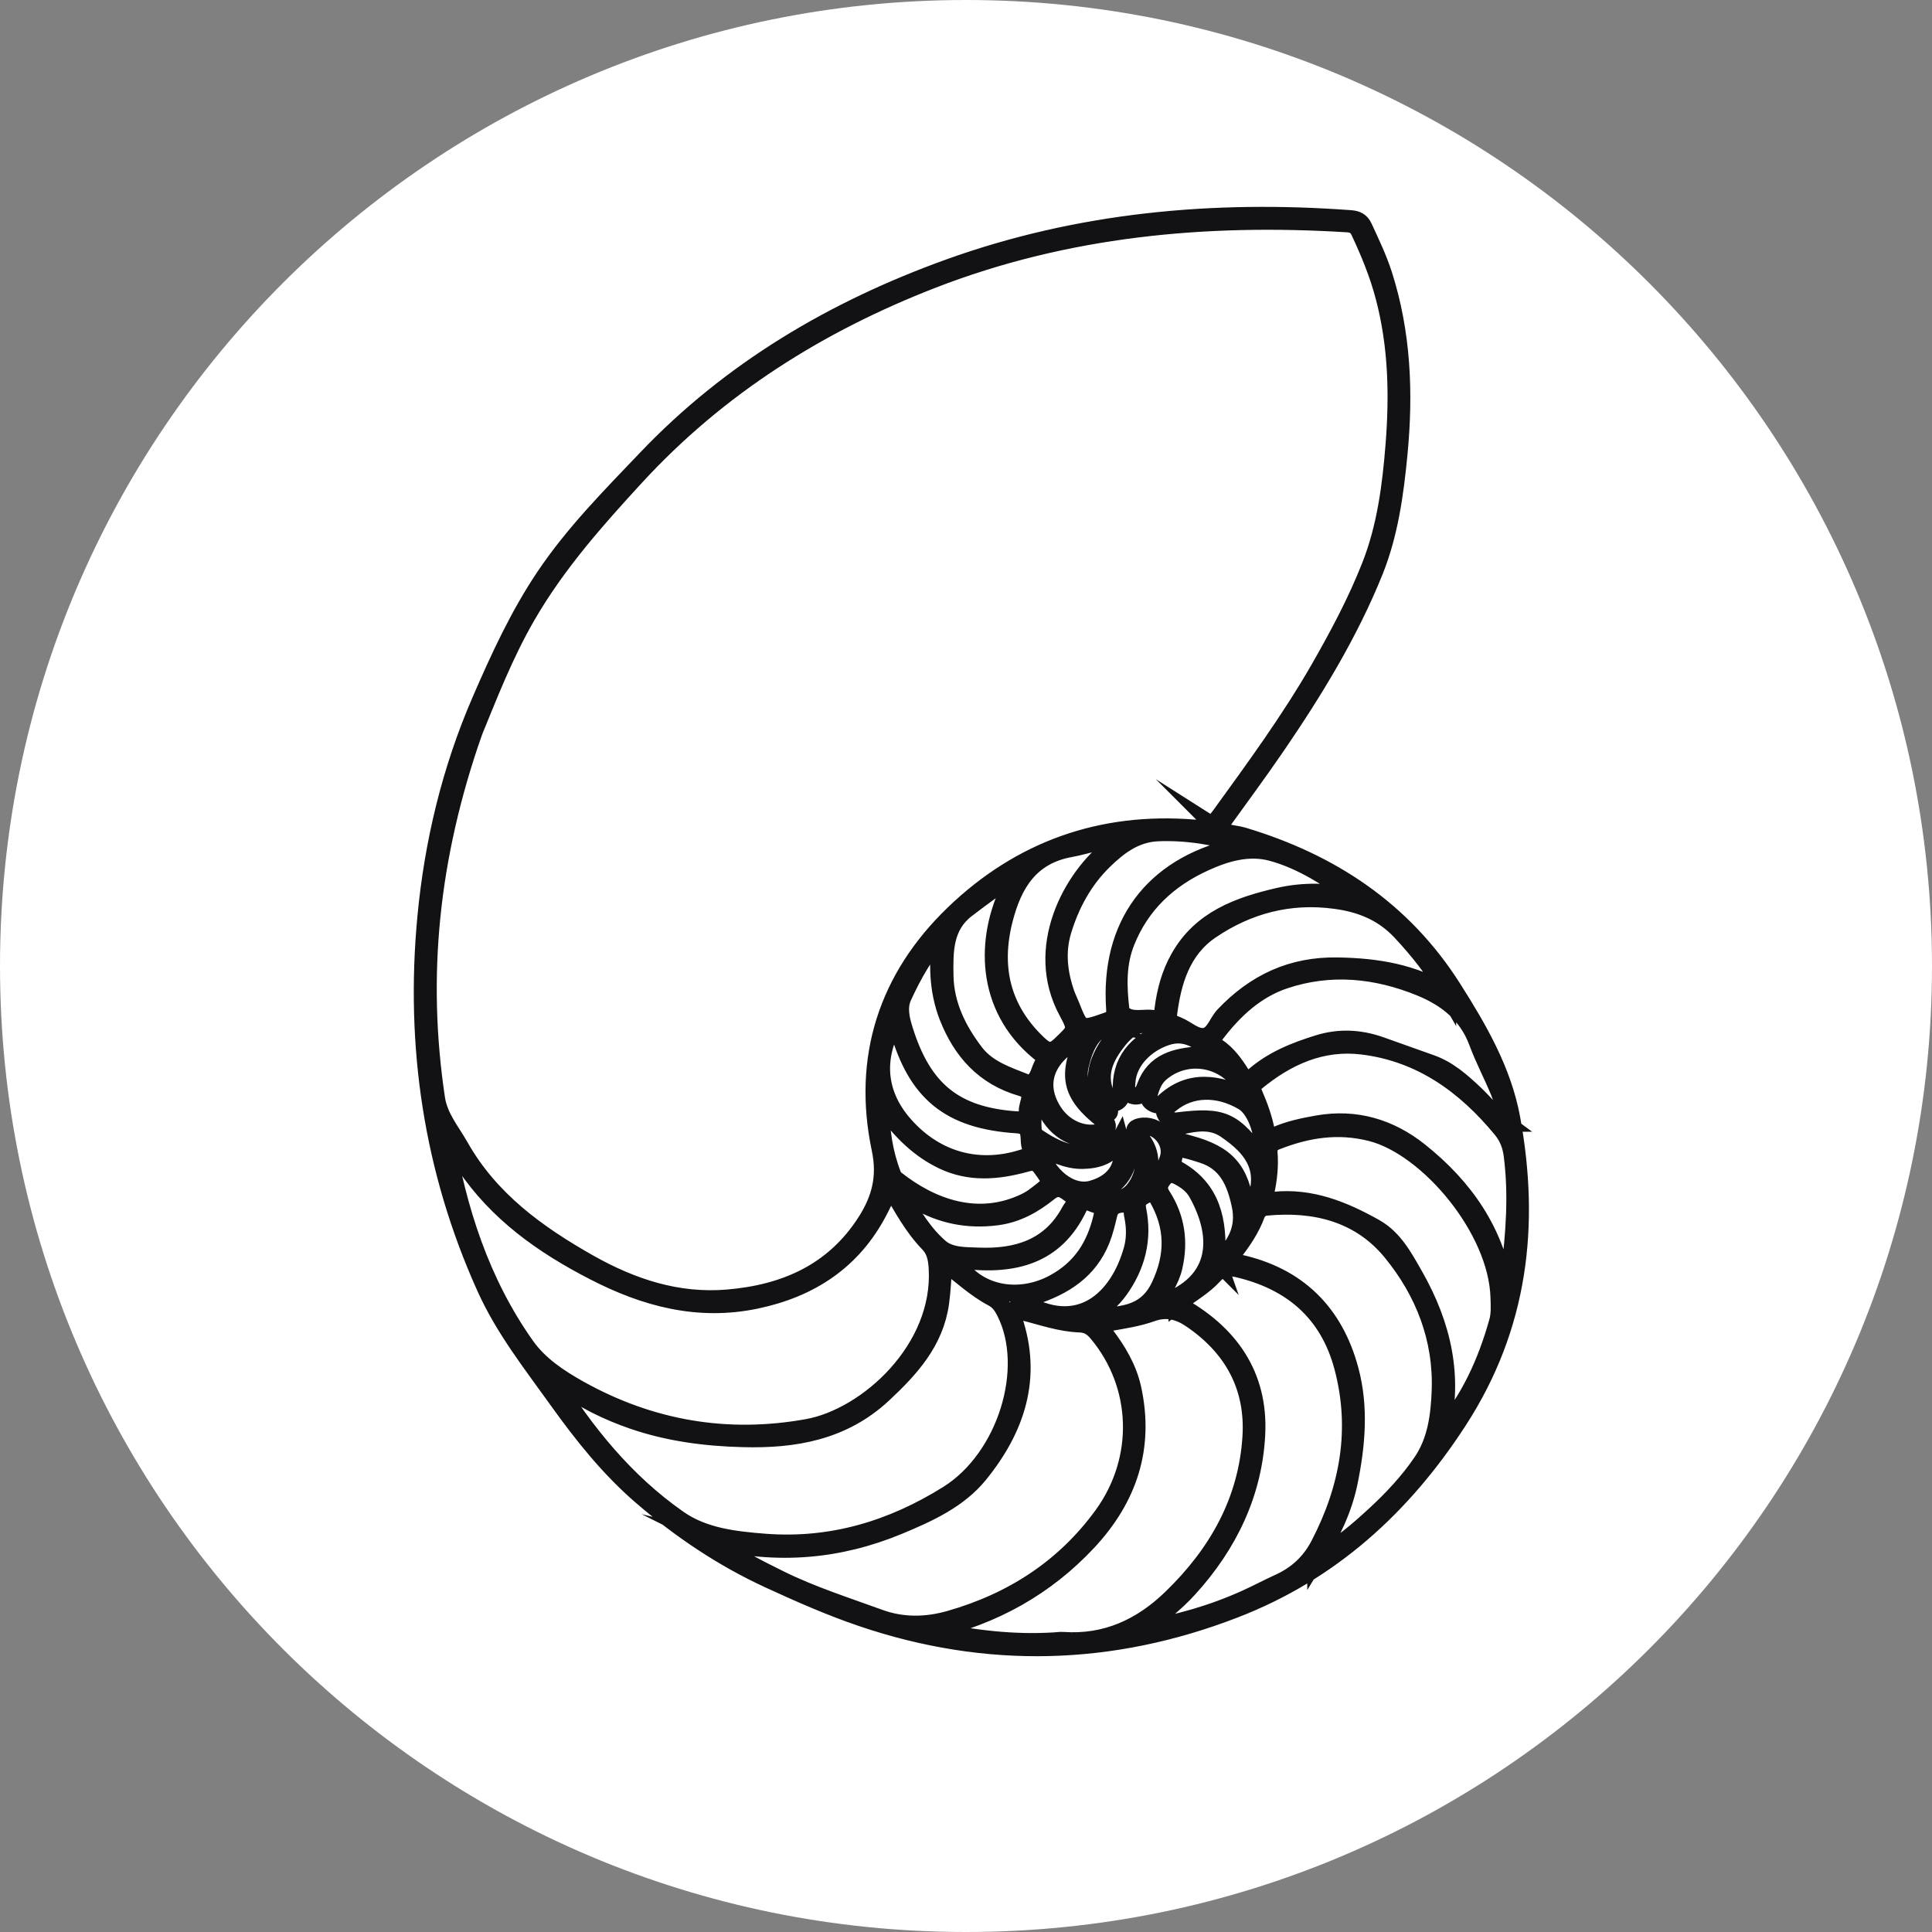
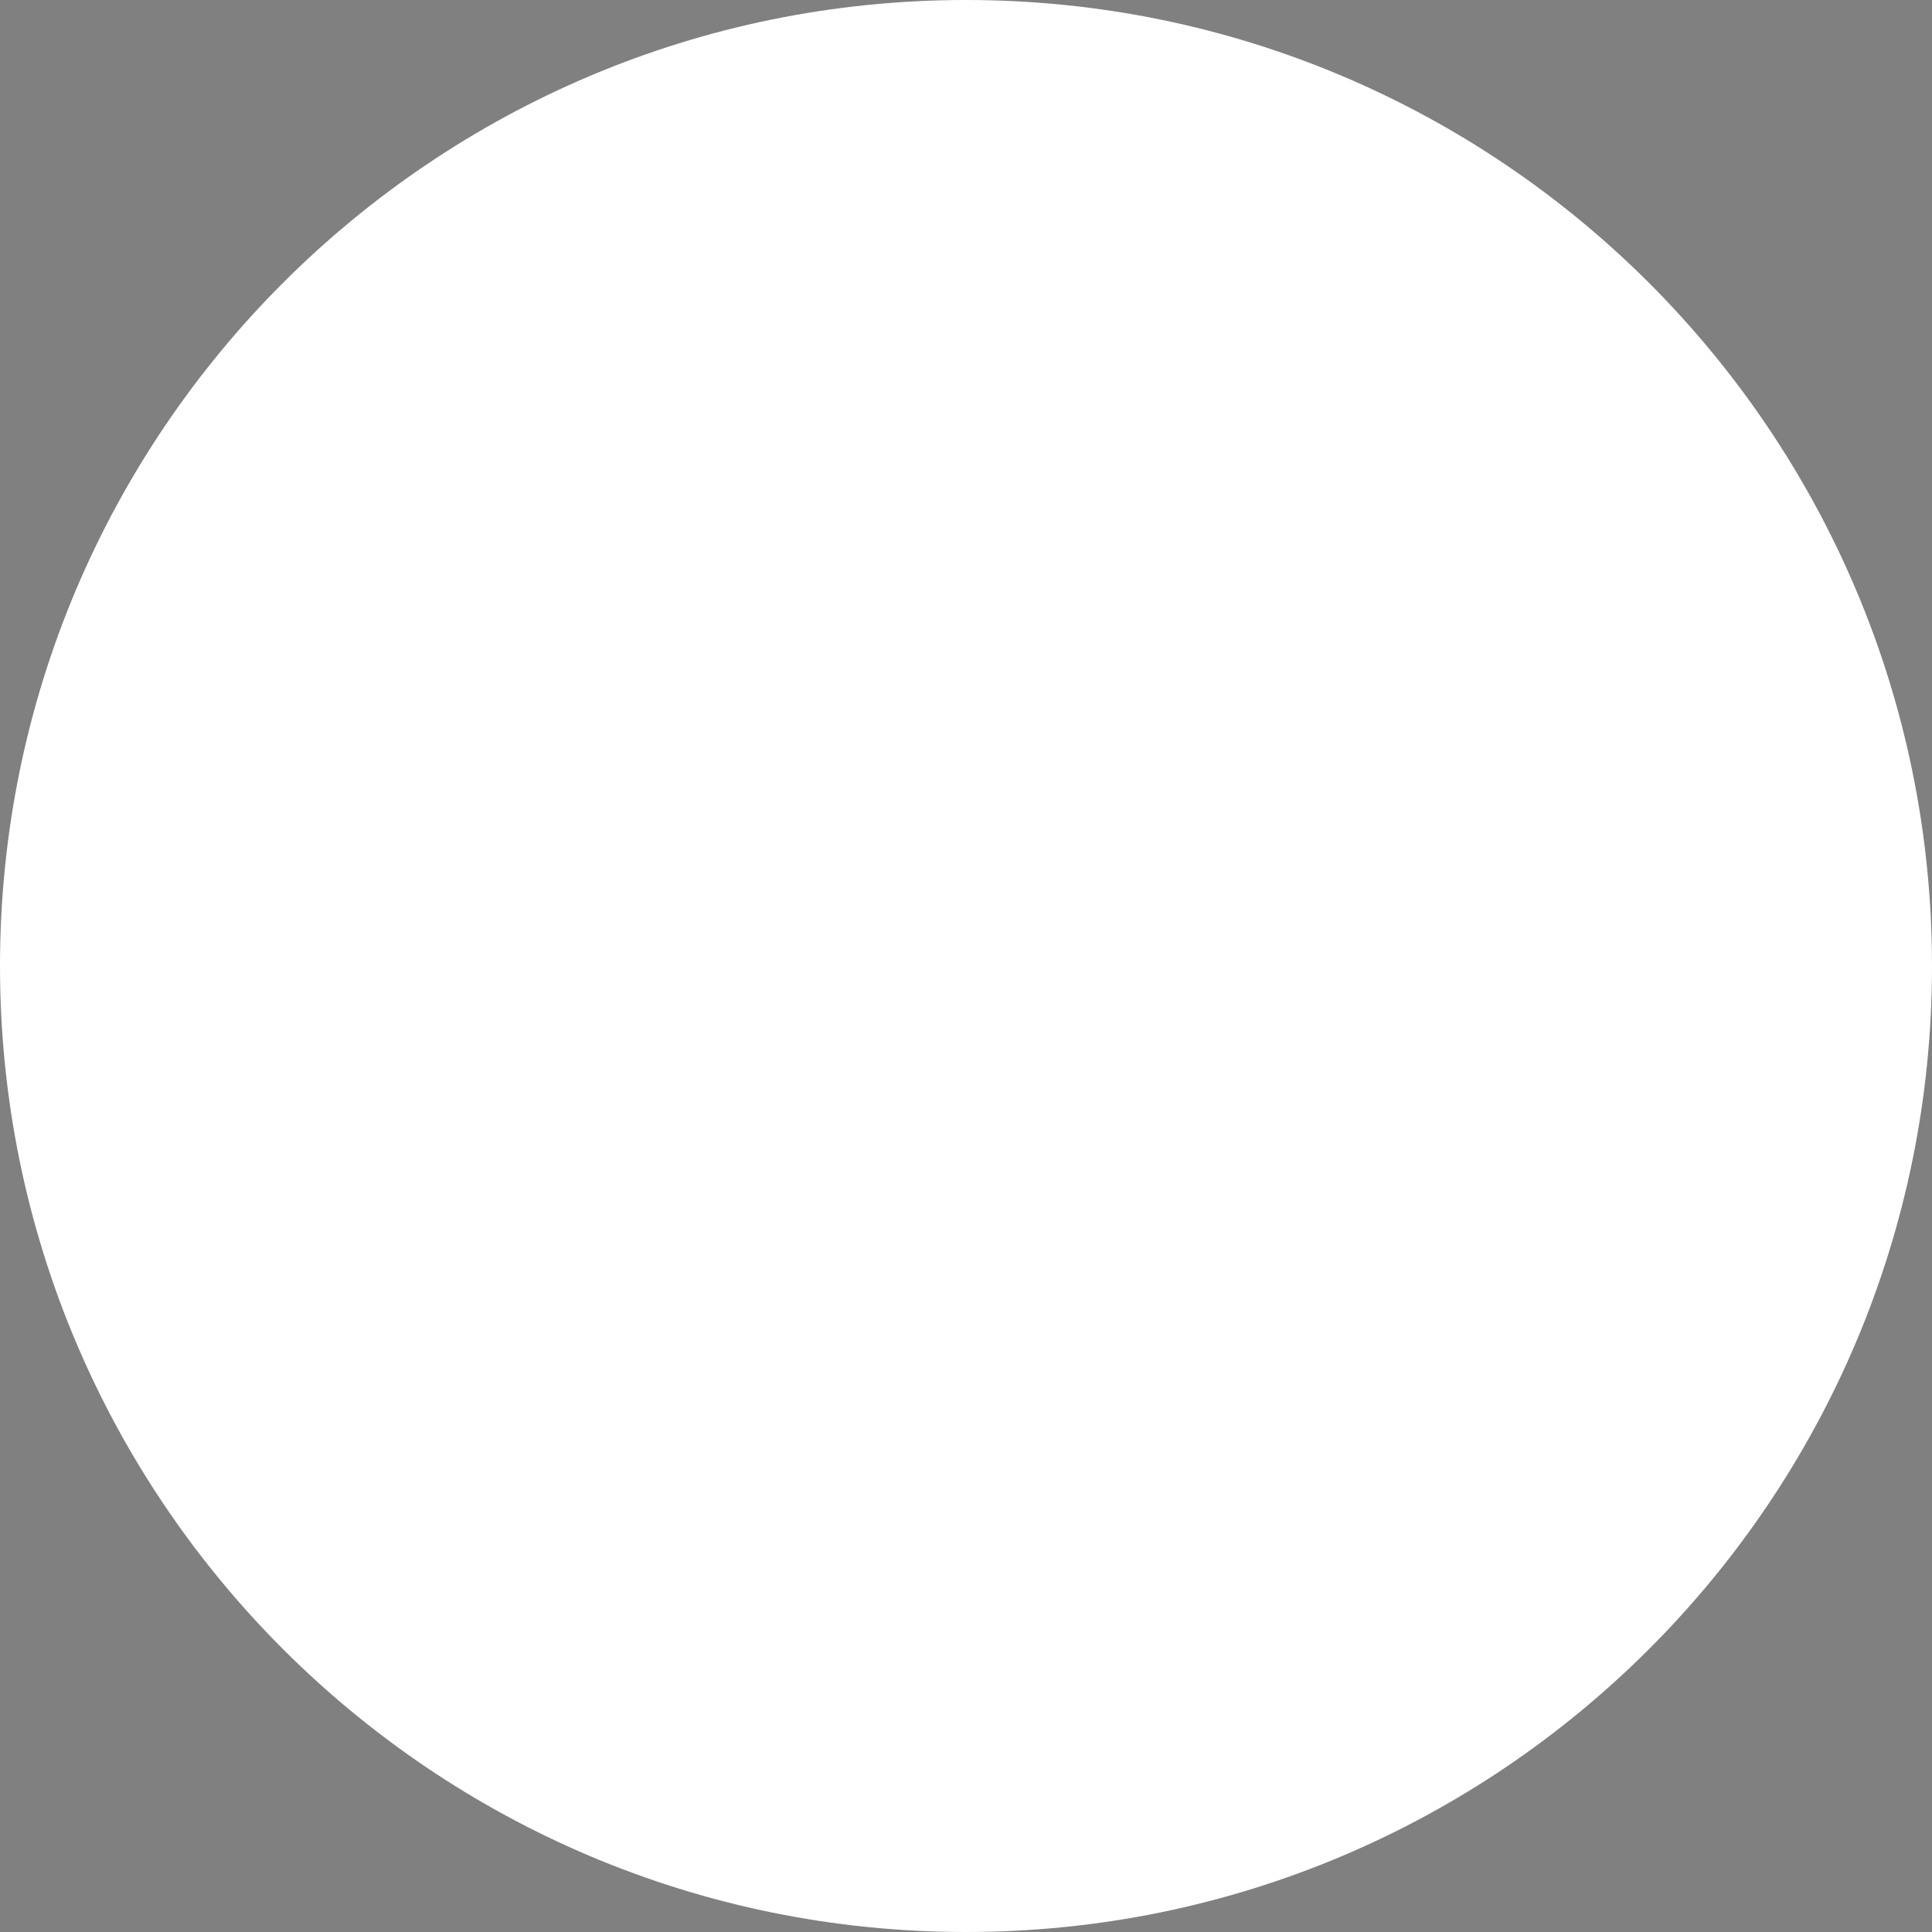
<svg xmlns="http://www.w3.org/2000/svg" width="28" height="28" viewBox="0 0 28 28" fill="none">
  <rect x="0" y="0" width="28" height="28" fill="#808080" stroke="none" />
  <path d="M0 14C0 6.268 6.268 0 14 0C21.732 0 28 6.268 28 14C28 21.732 21.732 28 14 28C6.268 28 0 21.732 0 14Z" fill="white" />
-   <path d="M17.645 12.01C17.933 11.609 18.226 11.216 18.502 10.812C19.049 10.011 19.555 9.184 19.919 8.283C20.138 7.739 20.218 7.159 20.274 6.575C20.358 5.695 20.324 4.828 20.052 3.978C19.976 3.741 19.868 3.518 19.764 3.292C19.725 3.207 19.665 3.178 19.575 3.171C17.584 3.024 15.626 3.203 13.744 3.882C12.089 4.48 10.593 5.357 9.363 6.65C8.844 7.194 8.315 7.727 7.894 8.354C7.515 8.917 7.234 9.531 6.964 10.153C6.528 11.16 6.275 12.214 6.173 13.3C5.999 15.158 6.264 16.955 7.035 18.663C7.301 19.255 7.704 19.766 8.079 20.29C8.438 20.791 8.819 21.271 9.286 21.676C9.852 22.166 10.466 22.58 11.148 22.894C11.587 23.096 12.028 23.291 12.487 23.447C14.306 24.065 16.113 24.014 17.895 23.324C19.283 22.788 20.331 21.837 21.14 20.587C22.021 19.227 22.191 17.757 21.908 16.21C21.782 15.52 21.429 14.91 21.054 14.32C20.334 13.186 19.289 12.498 18.022 12.117C17.899 12.08 17.765 12.086 17.644 12.009L17.645 12.01ZM6.863 10.619C7.071 10.115 7.306 9.495 7.641 8.918C8.071 8.176 8.632 7.543 9.209 6.915C10.411 5.606 11.875 4.69 13.51 4.055C15.443 3.304 17.468 3.114 19.528 3.242C19.613 3.247 19.664 3.276 19.701 3.354C19.846 3.662 19.975 3.976 20.062 4.31C20.246 5.01 20.262 5.723 20.206 6.437C20.159 7.037 20.082 7.639 19.859 8.203C19.657 8.717 19.396 9.206 19.122 9.685C18.691 10.435 18.181 11.131 17.675 11.829C17.574 11.967 17.476 12.017 17.306 12.003C15.961 11.893 14.785 12.314 13.822 13.242C12.857 14.171 12.479 15.332 12.758 16.656C12.844 17.064 12.753 17.387 12.548 17.707C12.079 18.438 11.372 18.745 10.541 18.814C9.817 18.874 9.16 18.657 8.536 18.305C7.787 17.881 7.103 17.387 6.668 16.618C6.541 16.394 6.366 16.191 6.325 15.922C6.059 14.15 6.233 12.42 6.864 10.618L6.863 10.619ZM6.445 16.407C6.541 16.565 6.633 16.726 6.737 16.88C7.207 17.581 7.869 18.049 8.608 18.429C9.35 18.812 10.118 19.018 10.956 18.843C11.737 18.68 12.353 18.282 12.732 17.561C12.789 17.453 12.84 17.342 12.905 17.207C13.078 17.506 13.232 17.79 13.456 18.021C13.555 18.123 13.575 18.241 13.584 18.377C13.655 19.552 12.568 20.533 11.703 20.69C10.538 20.9 9.431 20.71 8.398 20.134C8.107 19.971 7.821 19.783 7.623 19.505C6.968 18.58 6.632 17.527 6.445 16.409V16.407ZM7.984 19.953C8.034 19.986 8.085 20.018 8.134 20.054C8.451 20.288 8.803 20.46 9.172 20.587C9.686 20.764 10.221 20.834 10.762 20.848C11.513 20.869 12.216 20.749 12.798 20.208C13.196 19.836 13.551 19.448 13.63 18.883C13.656 18.697 13.662 18.506 13.679 18.294C13.926 18.478 14.132 18.676 14.384 18.809C14.472 18.855 14.521 18.925 14.565 19.011C14.98 19.826 14.581 21.126 13.739 21.654C12.928 22.162 12.053 22.426 11.089 22.353C10.648 22.318 10.199 22.27 9.83 22.01C9.063 21.473 8.482 20.756 7.985 19.955L7.984 19.953ZM10.339 22.325C11.263 22.549 12.153 22.475 13.024 22.114C13.456 21.934 13.892 21.737 14.191 21.37C14.726 20.712 14.98 19.969 14.69 19.117C14.677 19.078 14.645 19.03 14.679 18.995C14.722 18.95 14.771 18.998 14.816 19.009C15.093 19.078 15.363 19.176 15.651 19.186C15.763 19.19 15.833 19.238 15.901 19.319C16.534 20.073 16.569 21.146 15.981 21.957C15.423 22.726 14.664 23.211 13.763 23.468C13.429 23.563 13.082 23.573 12.738 23.446C12.255 23.27 11.764 23.114 11.301 22.885C10.969 22.721 10.638 22.555 10.341 22.326L10.339 22.325ZM13.523 23.625C14.401 23.42 15.156 23.001 15.768 22.345C16.354 21.717 16.604 20.981 16.415 20.121C16.349 19.823 16.196 19.57 16.014 19.332C15.938 19.233 15.944 19.19 16.077 19.167C16.284 19.132 16.496 19.099 16.692 19.029C16.905 18.953 17.082 19 17.253 19.114C17.861 19.523 18.179 20.095 18.131 20.831C18.071 21.761 17.637 22.519 16.977 23.158C16.54 23.582 16.026 23.82 15.404 23.776C15.361 23.773 15.317 23.781 15.274 23.783C14.684 23.819 14.102 23.749 13.523 23.625ZM17.06 18.901C17.244 18.757 17.442 18.65 17.592 18.485C17.688 18.378 17.794 18.355 17.926 18.385C18.712 18.565 19.251 19.022 19.461 19.812C19.701 20.713 19.544 21.571 19.118 22.389C18.986 22.642 18.792 22.821 18.535 22.937C18.377 23.009 18.224 23.091 18.065 23.163C17.58 23.384 17.072 23.529 16.544 23.616C16.786 23.429 17.026 23.248 17.231 23.022C17.811 22.384 18.171 21.635 18.212 20.78C18.252 19.937 17.83 19.315 17.06 18.9V18.901ZM19.071 22.601C19.303 22.223 19.468 21.879 19.549 21.496C19.662 20.948 19.711 20.397 19.565 19.853C19.342 19.02 18.806 18.49 17.955 18.304C17.831 18.276 17.809 18.244 17.892 18.14C18.017 17.978 18.131 17.807 18.204 17.613C18.23 17.543 18.276 17.5 18.354 17.493C19.061 17.426 19.708 17.589 20.165 18.146C20.634 18.719 20.902 19.397 20.874 20.158C20.86 20.519 20.814 20.88 20.605 21.188C20.413 21.471 20.177 21.722 19.927 21.953C19.677 22.183 19.421 22.407 19.071 22.6V22.601ZM20.879 20.769C21.083 19.951 20.905 19.199 20.501 18.488C20.35 18.224 20.204 17.946 19.928 17.791C19.475 17.536 19.001 17.342 18.463 17.397C18.364 17.406 18.321 17.38 18.345 17.274C18.386 17.086 18.406 16.894 18.39 16.701C18.385 16.621 18.421 16.571 18.493 16.542C18.941 16.365 19.391 16.292 19.874 16.416C20.693 16.626 21.697 17.809 21.726 18.801C21.73 18.919 21.737 19.043 21.706 19.153C21.541 19.744 21.292 20.295 20.879 20.769ZM21.812 18.701C21.68 17.847 21.222 17.201 20.574 16.684C20.144 16.342 19.648 16.192 19.094 16.29C18.886 16.327 18.68 16.369 18.485 16.456C18.416 16.488 18.37 16.488 18.352 16.398C18.316 16.208 18.25 16.027 18.173 15.85C18.144 15.786 18.149 15.729 18.205 15.683C18.652 15.315 19.155 15.087 19.742 15.158C20.589 15.261 21.232 15.726 21.762 16.369C21.852 16.479 21.898 16.598 21.917 16.74C21.991 17.311 21.949 17.879 21.877 18.446C21.866 18.529 21.875 18.617 21.812 18.701ZM21.822 16.277C21.629 16.136 21.512 15.981 21.374 15.851C21.184 15.672 20.99 15.499 20.737 15.41C20.491 15.324 20.247 15.234 20.001 15.148C19.706 15.046 19.41 15.03 19.107 15.124C18.767 15.229 18.44 15.359 18.168 15.598C18.091 15.665 18.044 15.654 17.992 15.572C17.896 15.42 17.792 15.273 17.638 15.171C17.556 15.116 17.567 15.055 17.623 14.983C17.888 14.636 18.203 14.343 18.62 14.204C19.282 13.984 19.941 14.049 20.582 14.31C20.961 14.464 21.263 14.701 21.413 15.105C21.503 15.349 21.626 15.579 21.725 15.82C21.779 15.95 21.806 16.09 21.821 16.277H21.822ZM20.979 14.4C20.484 14.094 19.948 14.01 19.387 14.001C18.721 13.988 18.184 14.242 17.735 14.717C17.639 14.82 17.596 15.002 17.455 15.022C17.321 15.041 17.199 14.914 17.067 14.861C17.05 14.854 17.033 14.846 17.015 14.839C16.956 14.816 16.926 14.773 16.933 14.709C16.993 14.227 17.128 13.769 17.547 13.484C18.087 13.117 18.692 12.958 19.349 13.047C19.716 13.095 20.037 13.222 20.3 13.502C20.558 13.778 20.79 14.07 20.979 14.401V14.4ZM19.639 12.997C19.264 12.917 18.892 12.907 18.526 12.992C17.948 13.126 17.402 13.322 17.087 13.884C16.957 14.115 16.89 14.365 16.857 14.627C16.849 14.694 16.844 14.792 16.753 14.77C16.587 14.728 16.395 14.824 16.252 14.677C16.241 14.666 16.244 14.641 16.242 14.623C16.204 14.294 16.194 13.966 16.321 13.65C16.538 13.108 16.933 12.741 17.456 12.502C17.765 12.36 18.095 12.264 18.43 12.354C18.877 12.475 19.26 12.735 19.639 12.997ZM18.025 12.244C17.978 12.256 17.931 12.268 17.885 12.279C16.701 12.558 16.071 13.409 16.156 14.622C16.163 14.721 16.137 14.764 16.042 14.797C15.662 14.93 15.664 14.933 15.516 14.559C15.495 14.507 15.47 14.457 15.451 14.404C15.346 14.104 15.31 13.799 15.403 13.49C15.52 13.104 15.71 12.755 16 12.473C16.214 12.264 16.452 12.084 16.772 12.068C17.197 12.049 17.61 12.12 18.025 12.244ZM16.267 12.153C16.217 12.189 16.167 12.225 16.118 12.262C15.527 12.708 14.971 13.744 15.467 14.659C15.614 14.931 15.591 14.929 15.367 15.145C15.235 15.272 15.158 15.232 15.047 15.128C14.516 14.626 14.377 14.016 14.554 13.326C14.685 12.815 14.927 12.404 15.511 12.298C15.763 12.252 16.005 12.155 16.268 12.153H16.267ZM14.696 12.668C14.709 12.76 14.665 12.8 14.641 12.849C14.264 13.605 14.269 14.588 15.048 15.237C15.1 15.28 15.174 15.327 15.124 15.403C15.062 15.5 15.06 15.635 14.946 15.699C14.929 15.708 14.896 15.701 14.874 15.693C14.604 15.585 14.317 15.496 14.132 15.254C13.883 14.928 13.702 14.563 13.694 14.146C13.688 13.795 13.682 13.427 14.007 13.178C14.228 13.008 14.454 12.847 14.696 12.669V12.668ZM13.637 13.557C13.583 13.958 13.588 14.35 13.735 14.731C13.933 15.238 14.264 15.607 14.802 15.762C15.018 15.825 14.887 15.983 14.89 16.102C14.893 16.223 14.81 16.237 14.713 16.23C13.843 16.165 13.377 15.801 13.104 14.917C13.057 14.766 13.017 14.597 13.089 14.443C13.234 14.128 13.403 13.826 13.639 13.558L13.637 13.557ZM12.968 14.817C13.014 14.832 13.008 14.876 13.017 14.908C13.28 15.842 13.764 16.237 14.74 16.3C14.984 16.315 14.884 16.521 14.939 16.636C14.99 16.741 14.882 16.765 14.805 16.788C14.148 16.991 13.516 16.797 13.069 16.257C12.715 15.827 12.679 15.316 12.968 14.817ZM12.767 16.04C12.827 16.048 12.834 16.091 12.856 16.118C13.074 16.408 13.326 16.659 13.66 16.819C14.054 17.008 14.454 16.973 14.857 16.863C14.946 16.838 15.015 16.822 15.083 16.915C15.249 17.141 15.255 17.139 15.028 17.311C14.975 17.353 14.917 17.391 14.855 17.42C14.178 17.744 13.506 17.503 12.987 17.093C12.964 17.075 12.944 17.047 12.934 17.019C12.813 16.704 12.766 16.378 12.767 16.04ZM13.062 17.312C13.178 17.312 13.227 17.368 13.283 17.401C13.645 17.611 14.026 17.687 14.444 17.634C14.744 17.596 14.985 17.456 15.208 17.277C15.349 17.165 15.437 17.254 15.533 17.324C15.646 17.406 15.543 17.484 15.509 17.548C15.223 18.085 14.733 18.229 14.175 18.206C13.987 18.198 13.771 18.207 13.622 18.078C13.389 17.875 13.226 17.61 13.061 17.312H13.062ZM13.859 18.279C13.896 18.239 13.942 18.264 13.982 18.267C14.69 18.344 15.296 18.209 15.634 17.494C15.7 17.354 15.799 17.435 15.888 17.459C15.995 17.488 15.988 17.563 15.967 17.651C15.868 18.061 15.667 18.38 15.279 18.592C14.761 18.875 14.145 18.755 13.859 18.28V18.279ZM14.78 18.842C14.869 18.818 14.929 18.805 14.986 18.786C15.42 18.645 15.783 18.416 15.961 17.97C16.009 17.85 16.039 17.723 16.069 17.597C16.102 17.461 16.213 17.447 16.315 17.447C16.419 17.447 16.402 17.552 16.417 17.618C16.452 17.785 16.454 17.955 16.408 18.116C16.211 18.818 15.639 19.38 14.78 18.841V18.842ZM16.733 18.919C16.849 18.722 16.966 18.56 17.012 18.363C17.097 17.995 17.048 17.648 16.842 17.329C16.779 17.232 16.796 17.162 16.864 17.081C16.938 16.992 17.014 17.014 17.096 17.059C17.195 17.113 17.287 17.183 17.343 17.28C17.714 17.935 17.685 18.646 16.734 18.919H16.733ZM15.823 19.09C15.968 18.962 16.115 18.849 16.224 18.696C16.474 18.346 16.574 17.958 16.488 17.533C16.464 17.413 16.51 17.365 16.603 17.318C16.68 17.28 16.731 17.284 16.774 17.359C17.014 17.78 17.018 18.192 16.808 18.637C16.596 19.085 16.204 19.057 15.823 19.09ZM17.653 18.292C17.639 18.252 17.631 18.241 17.631 18.23C17.661 17.701 17.573 17.227 17.056 16.942C16.971 16.894 17.004 16.812 17.018 16.742C17.037 16.653 17.107 16.645 17.178 16.66C17.262 16.679 17.345 16.706 17.427 16.732C17.781 16.845 17.903 17.131 17.974 17.461C18.049 17.804 17.909 18.057 17.652 18.291L17.653 18.292ZM15.726 15.019C15.449 15.579 15.511 15.858 15.979 16.227C16.02 16.259 16.061 16.291 16.043 16.349C16.028 16.398 15.979 16.401 15.938 16.411C15.687 16.468 15.417 16.343 15.268 16.111C14.965 15.638 15.241 15.227 15.726 15.018V15.019ZM18.291 16.807C17.876 16.231 17.73 16.164 17.064 16.246C16.972 16.258 16.922 16.212 16.888 16.143C16.849 16.065 16.925 16.034 16.969 15.998C17.254 15.764 17.649 15.752 18.014 15.966C18.21 16.08 18.345 16.478 18.291 16.808V16.807ZM18.08 17.641C18.069 17.577 18.062 17.548 18.058 17.519C17.983 16.958 17.783 16.728 17.24 16.58C17.198 16.569 17.157 16.556 17.114 16.546C17.048 16.532 17.026 16.485 17.023 16.424C17.019 16.362 17.058 16.333 17.11 16.32C17.331 16.266 17.559 16.234 17.758 16.368C18.172 16.647 18.457 16.998 18.079 17.641H18.08ZM18.079 15.898C17.651 15.701 17.237 15.62 16.855 15.985C16.809 16.029 16.752 16.015 16.7 15.982C16.652 15.951 16.64 15.906 16.655 15.852C16.687 15.738 16.729 15.629 16.825 15.549C17.247 15.193 17.89 15.367 18.079 15.898ZM15.049 16.621C15.271 16.717 15.465 16.82 15.688 16.816C15.912 16.812 16.111 16.751 16.235 16.514C16.336 16.878 16.175 17.136 15.825 17.234C15.525 17.319 15.167 17.048 15.049 16.621ZM17.597 15.25C17.591 15.265 17.585 15.279 17.579 15.294C17.512 15.292 17.443 15.283 17.377 15.289C17.044 15.315 16.732 15.382 16.599 15.748C16.569 15.83 16.531 15.902 16.428 15.879C16.308 15.852 16.324 15.751 16.332 15.668C16.355 15.384 16.595 15.129 16.906 15.026C17.202 14.929 17.393 15.098 17.596 15.25H17.597ZM16.907 14.905C16.91 14.94 16.88 14.942 16.859 14.952C16.47 15.114 16.227 15.379 16.253 15.829C16.257 15.907 16.221 15.97 16.149 15.985C16.071 16.001 16.054 15.918 16.03 15.866C15.895 15.562 16.021 15.312 16.205 15.08C16.405 14.826 16.599 14.782 16.907 14.906V14.905ZM15.038 15.844C15.123 15.918 15.123 16.006 15.156 16.076C15.307 16.399 15.612 16.56 15.962 16.492C16.007 16.484 16.063 16.439 16.094 16.501C16.123 16.563 16.065 16.603 16.027 16.641C15.987 16.682 15.932 16.696 15.877 16.707C15.559 16.779 15.294 16.655 15.041 16.486C15.004 16.462 14.977 16.425 14.973 16.38C14.956 16.201 14.985 16.03 15.038 15.844ZM16.238 14.874C16.238 14.893 16.241 14.901 16.238 14.905C15.957 15.261 15.715 15.621 16.068 16.07C16.084 16.09 16.087 16.123 16.061 16.135C16.043 16.143 16.014 16.137 15.991 16.13C15.772 16.055 15.594 15.723 15.65 15.464C15.72 15.144 15.869 14.81 16.239 14.875L16.238 14.874ZM15.833 17.328C16.178 17.205 16.369 16.999 16.356 16.645C16.354 16.598 16.327 16.534 16.39 16.515C16.456 16.493 16.484 16.559 16.513 16.604C16.627 16.783 16.586 17.066 16.42 17.258C16.296 17.401 16.07 17.436 15.832 17.328H15.833ZM16.587 17.207C16.698 16.923 16.712 16.669 16.477 16.435C16.395 16.352 16.504 16.327 16.568 16.322C16.801 16.305 17.001 16.558 16.934 16.782C16.88 16.965 16.774 17.111 16.587 17.207Z" stroke="#121214" stroke-width="0.25" stroke-miterlimit="10" />
</svg>